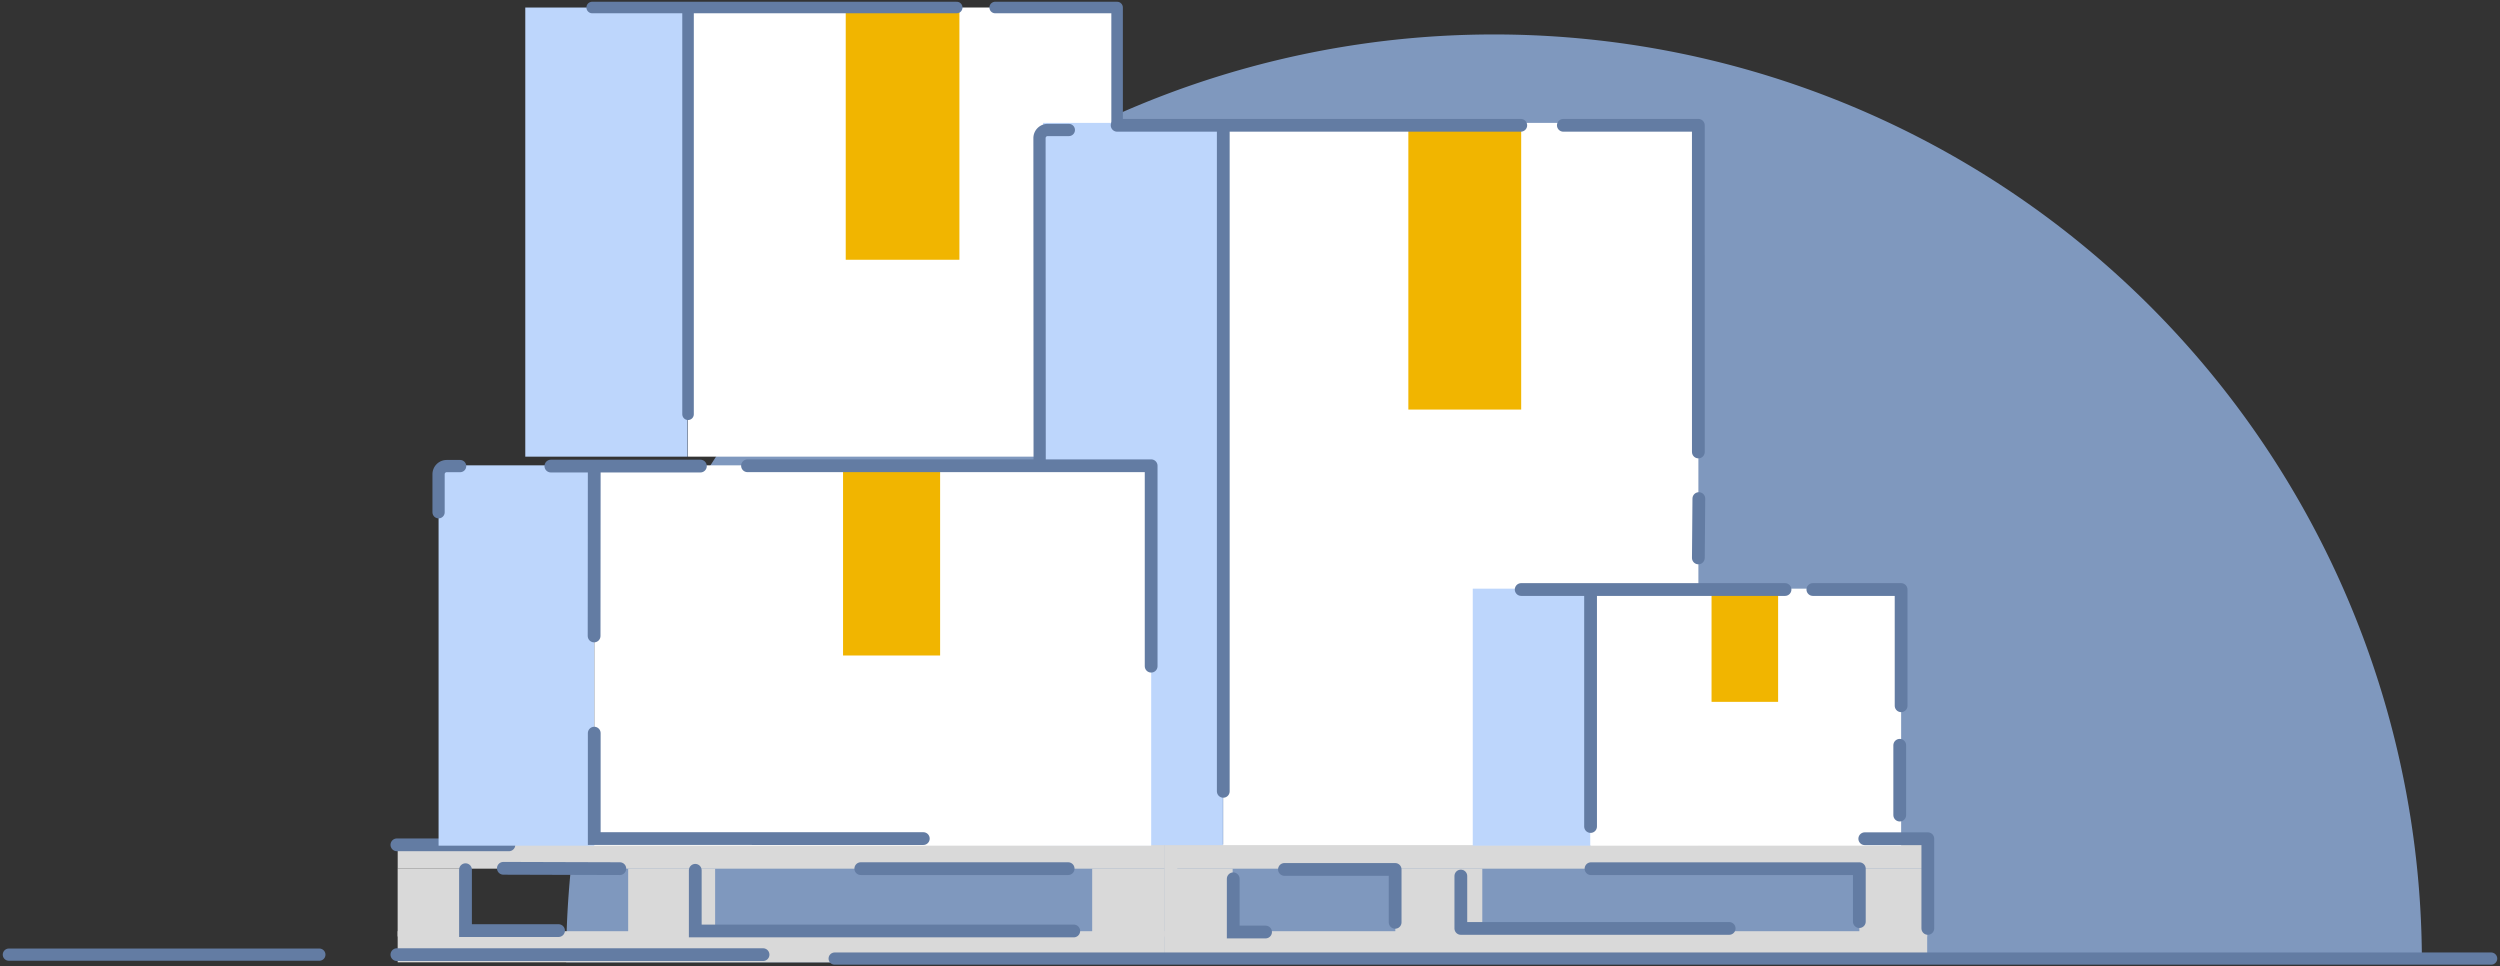
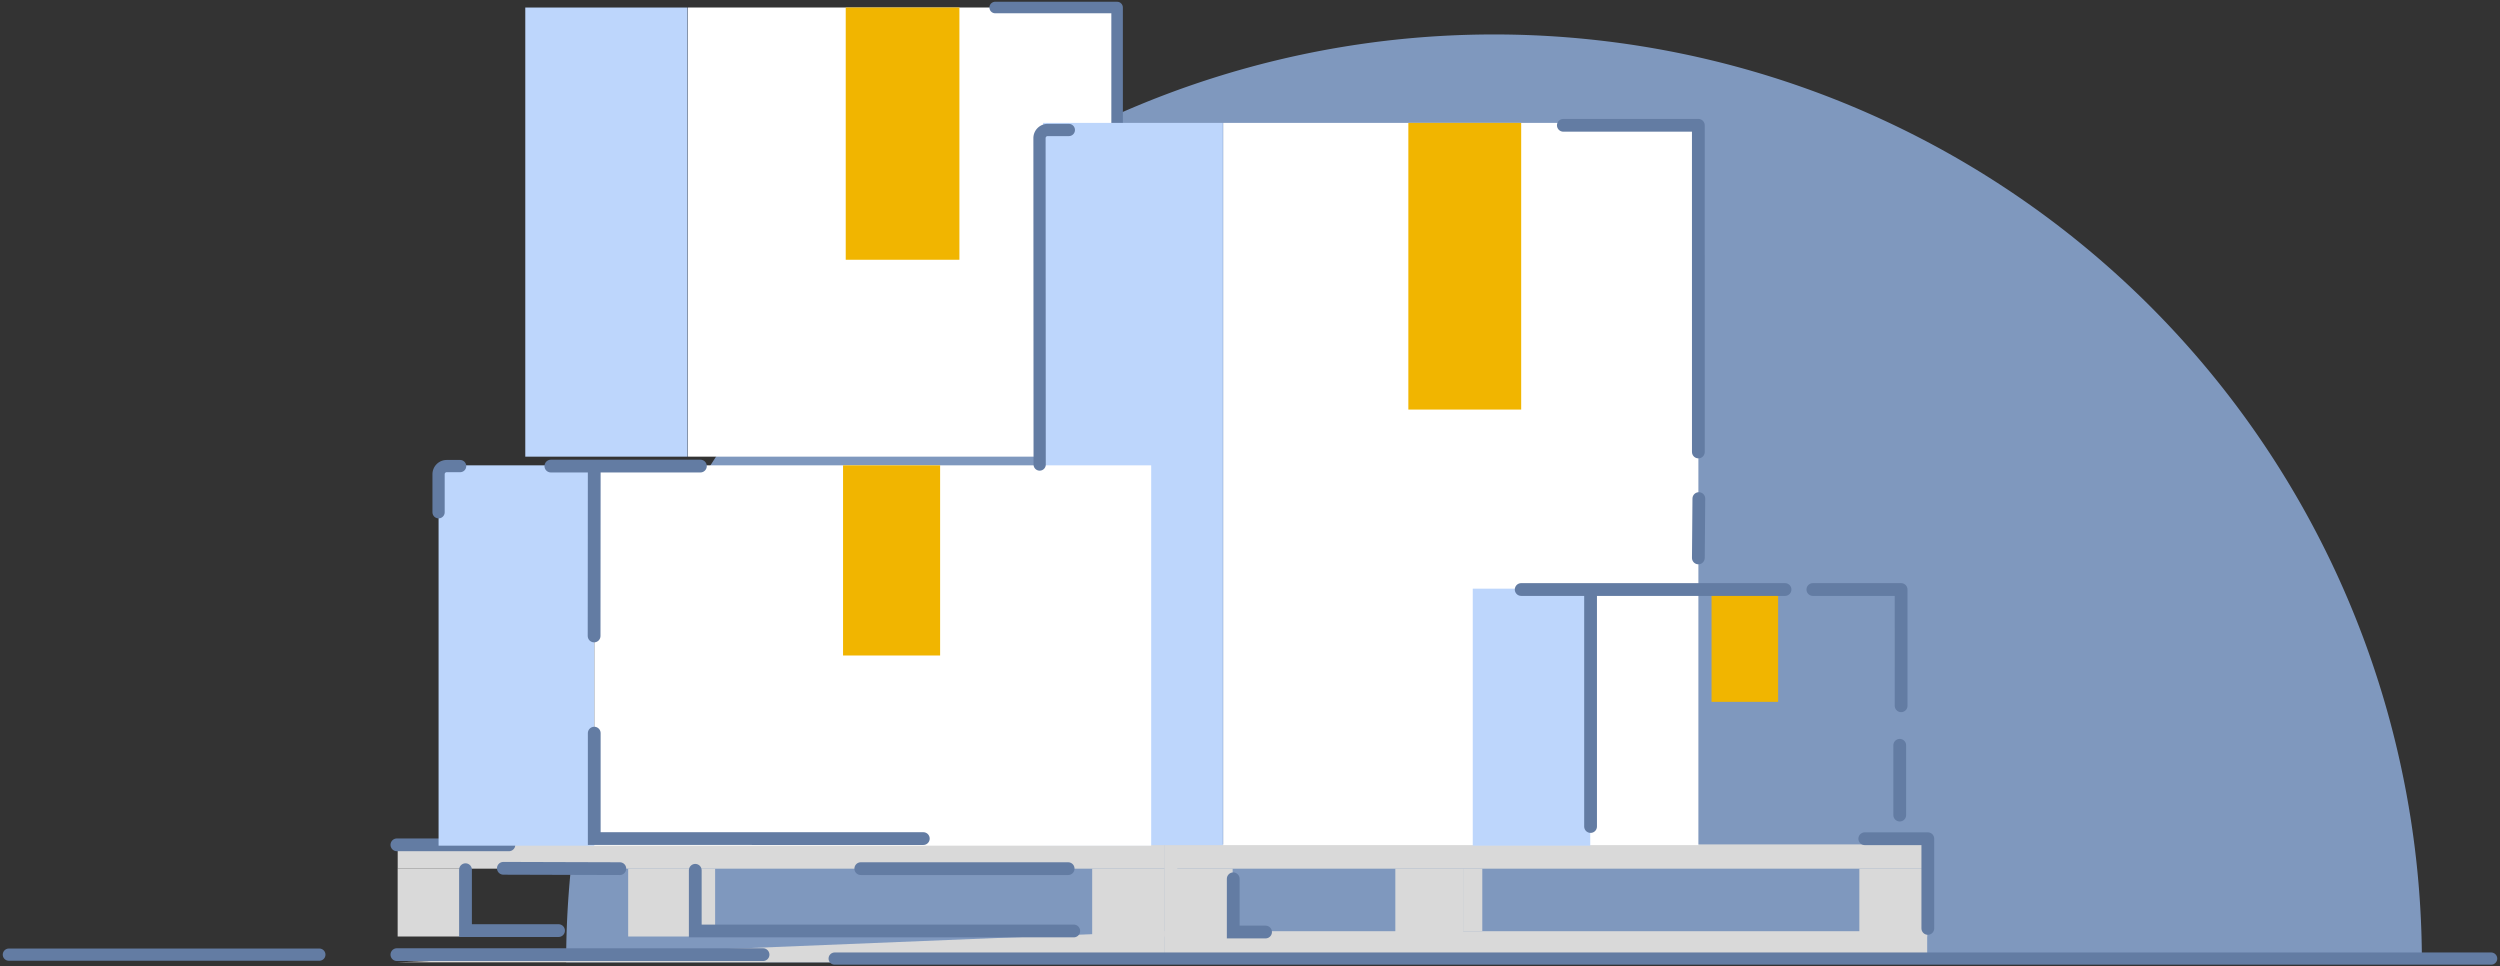
<svg xmlns="http://www.w3.org/2000/svg" width="564" height="218" fill="none">
  <rect width="100%" height="100%" fill="#333333" stroke="none" />
  <g clip-path="url(#a)">
    <path fill="#7F98BE" d="M127.723 217.099A209.33 209.33 0 0 1 256.944 23.706 209.328 209.328 0 0 1 546.377 217.1H127.723" />
  </g>
  <path fill="#D9D9D9" d="M262.792 195.976h171.979v-5.478H262.792zm-.003 19.579h171.982v-5.478H262.789z" />
  <path fill="#D9D9D9" d="M419.471 211.274h15.3v-15.3h-15.3zm-104.683 0h15.3v-15.3h-15.3zm15.315-1.197h4.302v-14.103h-4.302zm-67.316 1.197h15.3v-15.3h-15.3z" />
  <path stroke="#637CA3" stroke-linecap="round" stroke-width="2.881" d="M278.218 198.258v12.004h7.293" />
  <path stroke="#D9D9D9" stroke-linecap="round" stroke-width="2.881" d="M264.165 189.529v25.166" />
-   <path fill="#D9D9D9" d="M89.719 195.975h173.068v-5.478H89.719zm-.004 21.125h173.059v-7.022H89.714z" />
+   <path fill="#D9D9D9" d="M89.719 195.975h173.068v-5.478H89.719zm-.004 21.125h173.059v-7.022z" />
  <path fill="#D9D9D9" d="M246.397 211.276h16.377v-15.301h-16.377zm-104.679 0h15.3v-15.301h-15.3zm15.311-1.197h4.302v-14.103h-4.302zm-67.318 1.197h15.3v-15.301h-15.3z" />
  <path stroke="#637CA3" stroke-linecap="round" stroke-width="2.881" d="M194.193 195.967h46.78m-127.416-.078 26.279.078" />
  <path fill="#fff" d="M155.215 1.695h96.812V103.02h-96.812z" />
  <path fill="#F1B500" d="M190.797 1.695h25.646v56.907h-25.646z" />
  <path fill="#BDD6FC" d="M118.503 1.695h36.619V103.02h-36.619z" />
  <path stroke="#637CA3" stroke-linecap="round" stroke-linejoin="round" stroke-width="2.602" d="m252.021 46.7-.003-45.005h-27.506" />
-   <path stroke="#637CA3" stroke-linecap="round" stroke-width="2.602" d="M133.596 1.695h82.241m-60.613.761v90.999" />
-   <path stroke="#637CA3" stroke-linecap="round" stroke-linejoin="round" stroke-width="2.881" d="M314.744 208.079v-11.936H289.77m129.695 11.769v-11.936h-60.534m-29.366 1.657v11.82H390.1" />
  <path stroke="#637CA3" stroke-linecap="round" stroke-width="2.881" d="M156.852 196.338v13.688h85.389m-137.222-13.822v13.74h20.989m-11.2-19.349h-25.27m0 24.772h82.605" />
  <path fill="#fff" d="M275.961 27.725h107.195v162.933H275.961z" />
  <path fill="#F1B500" d="M317.723 27.725h25.455v64.673h-25.455z" />
  <path fill="#BDD6FC" d="M235.311 27.725h40.547v162.933h-40.547z" />
  <path stroke="#637CA3" stroke-linecap="round" stroke-linejoin="round" stroke-width="2.881" d="m383.151 101.963-.004-73.695h-30.456" />
-   <path stroke="#637CA3" stroke-linecap="round" stroke-width="2.881" d="M252.024 28.268h91.062m-67.116 1.246v149.009" />
-   <path fill="#fff" d="M358.826 132.803h70.07v57.976h-70.07z" />
  <path fill="#F1B500" d="M386.125 132.803h15.017v25.535h-15.017z" />
  <path fill="#BDD6FC" d="M332.254 132.803h26.504v57.976h-26.504z" />
  <path stroke="#637CA3" stroke-linecap="round" stroke-linejoin="round" stroke-width="2.881" d="m428.892 159.219-.003-26.223h-19.908" />
  <path stroke="#637CA3" stroke-linecap="round" stroke-width="2.881" d="M343.179 132.996h59.524m-43.871.443v53.022" />
  <path stroke="#637CA3" stroke-linecap="round" stroke-linejoin="round" stroke-width="2.881" d="M420.692 189.216h14.225v20.233m-6.336-25.563v-15.751" />
  <path stroke="#637CA3" stroke-linecap="round" stroke-width="2.881" d="m383.26 112.482-.111 13.384" />
  <path stroke="#637CA3" stroke-linecap="round" stroke-width="2.759" d="M562 216.257H188.301m-116.255-.889H2" />
  <path fill="#fff" d="M134.062 104.981h125.646v85.798H134.062z" />
  <path fill="#BDD6FC" d="M98.944 104.981h35.115v85.798H98.944z" />
  <path fill="#F1B500" d="M190.191 104.981h21.898v42.899h-21.898z" />
  <path stroke="#637CA3" stroke-linecap="round" stroke-width="2.881" d="m208.297 189.185-74.236-.003v-23.787" />
-   <path stroke="#637CA3" stroke-linecap="round" stroke-linejoin="round" stroke-width="2.881" d="M168.638 105.075h91.061v45.217" />
  <path stroke="#637CA3" stroke-linecap="round" stroke-width="2.759" d="m234.547 104.799-.037-73.634a1.84 1.84 0 0 1 1.84-1.84h4.78" />
  <path stroke="#637CA3" stroke-linecap="round" stroke-width="2.881" d="M124.274 105.146h33.735m-23.95 1.135-.03 37.192" />
  <path stroke="#637CA3" stroke-linecap="round" stroke-width="2.759" d="M103.803 105.146h-3.021a1.84 1.84 0 0 0-1.84 1.84v8.577" />
  <defs>
    <clipPath id="a">
      <path fill="#fff" d="M127.111 7.474H546.49v209.69H127.111z" />
    </clipPath>
  </defs>
</svg>